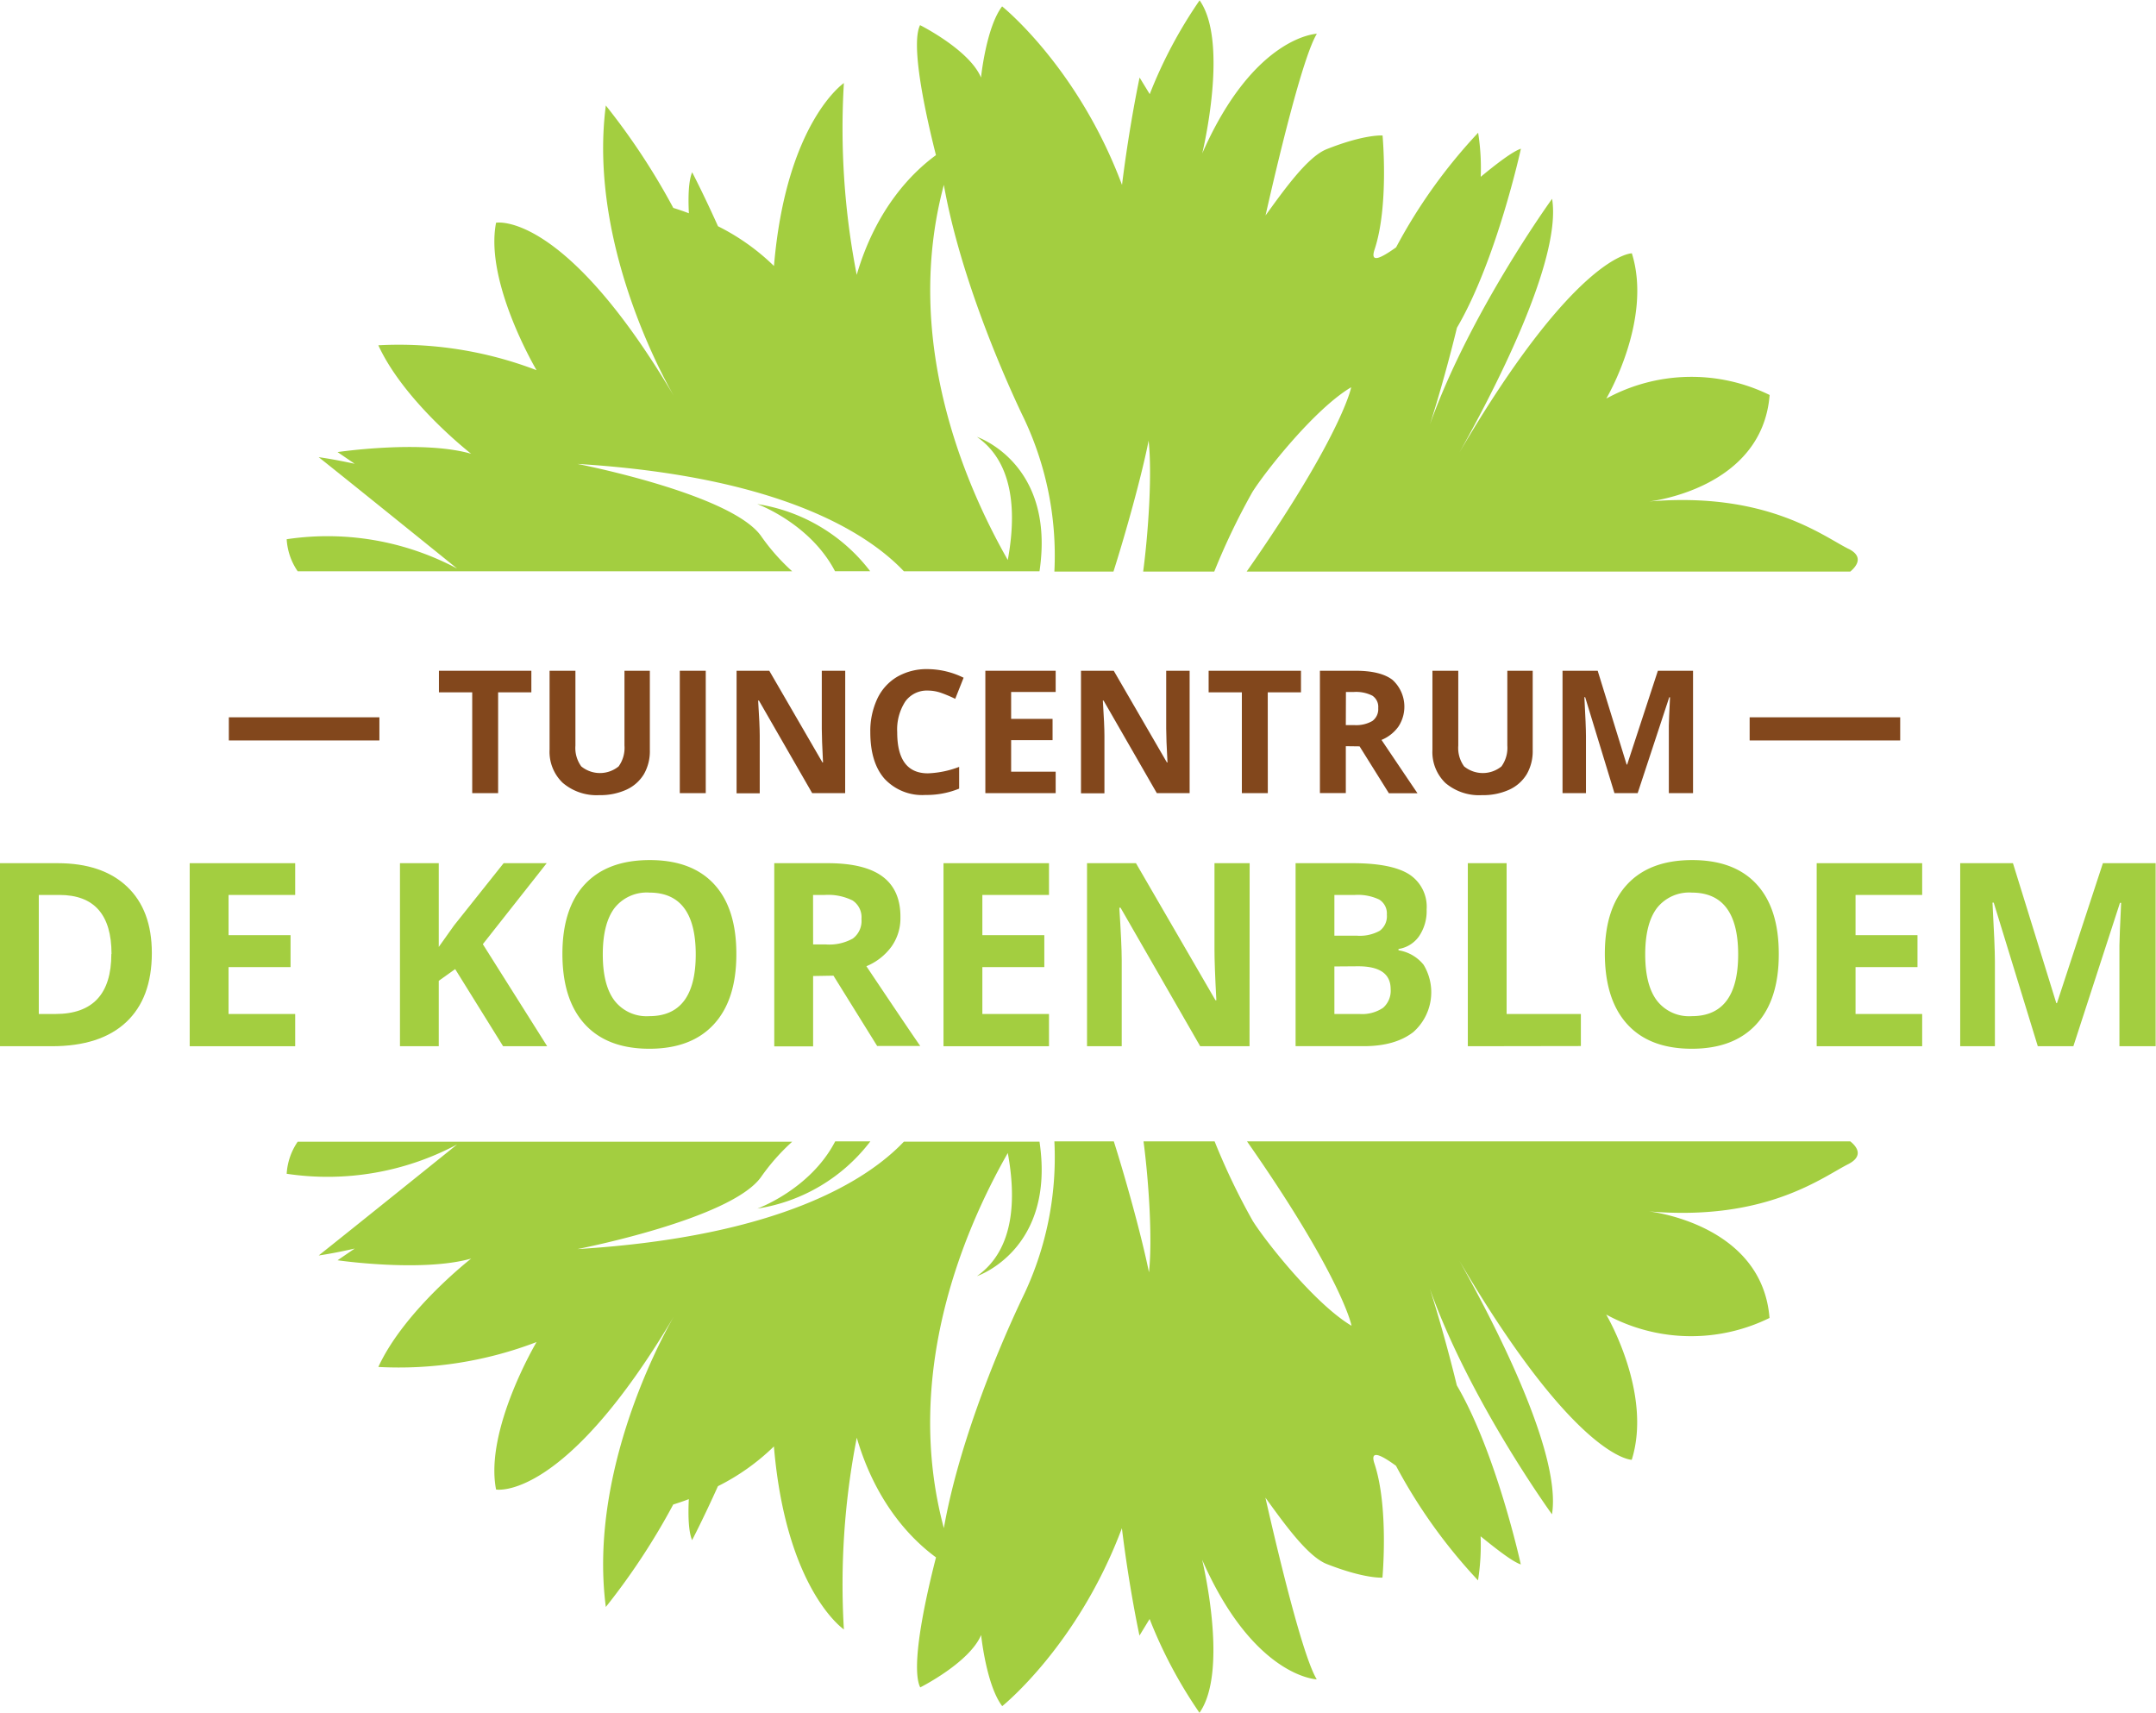
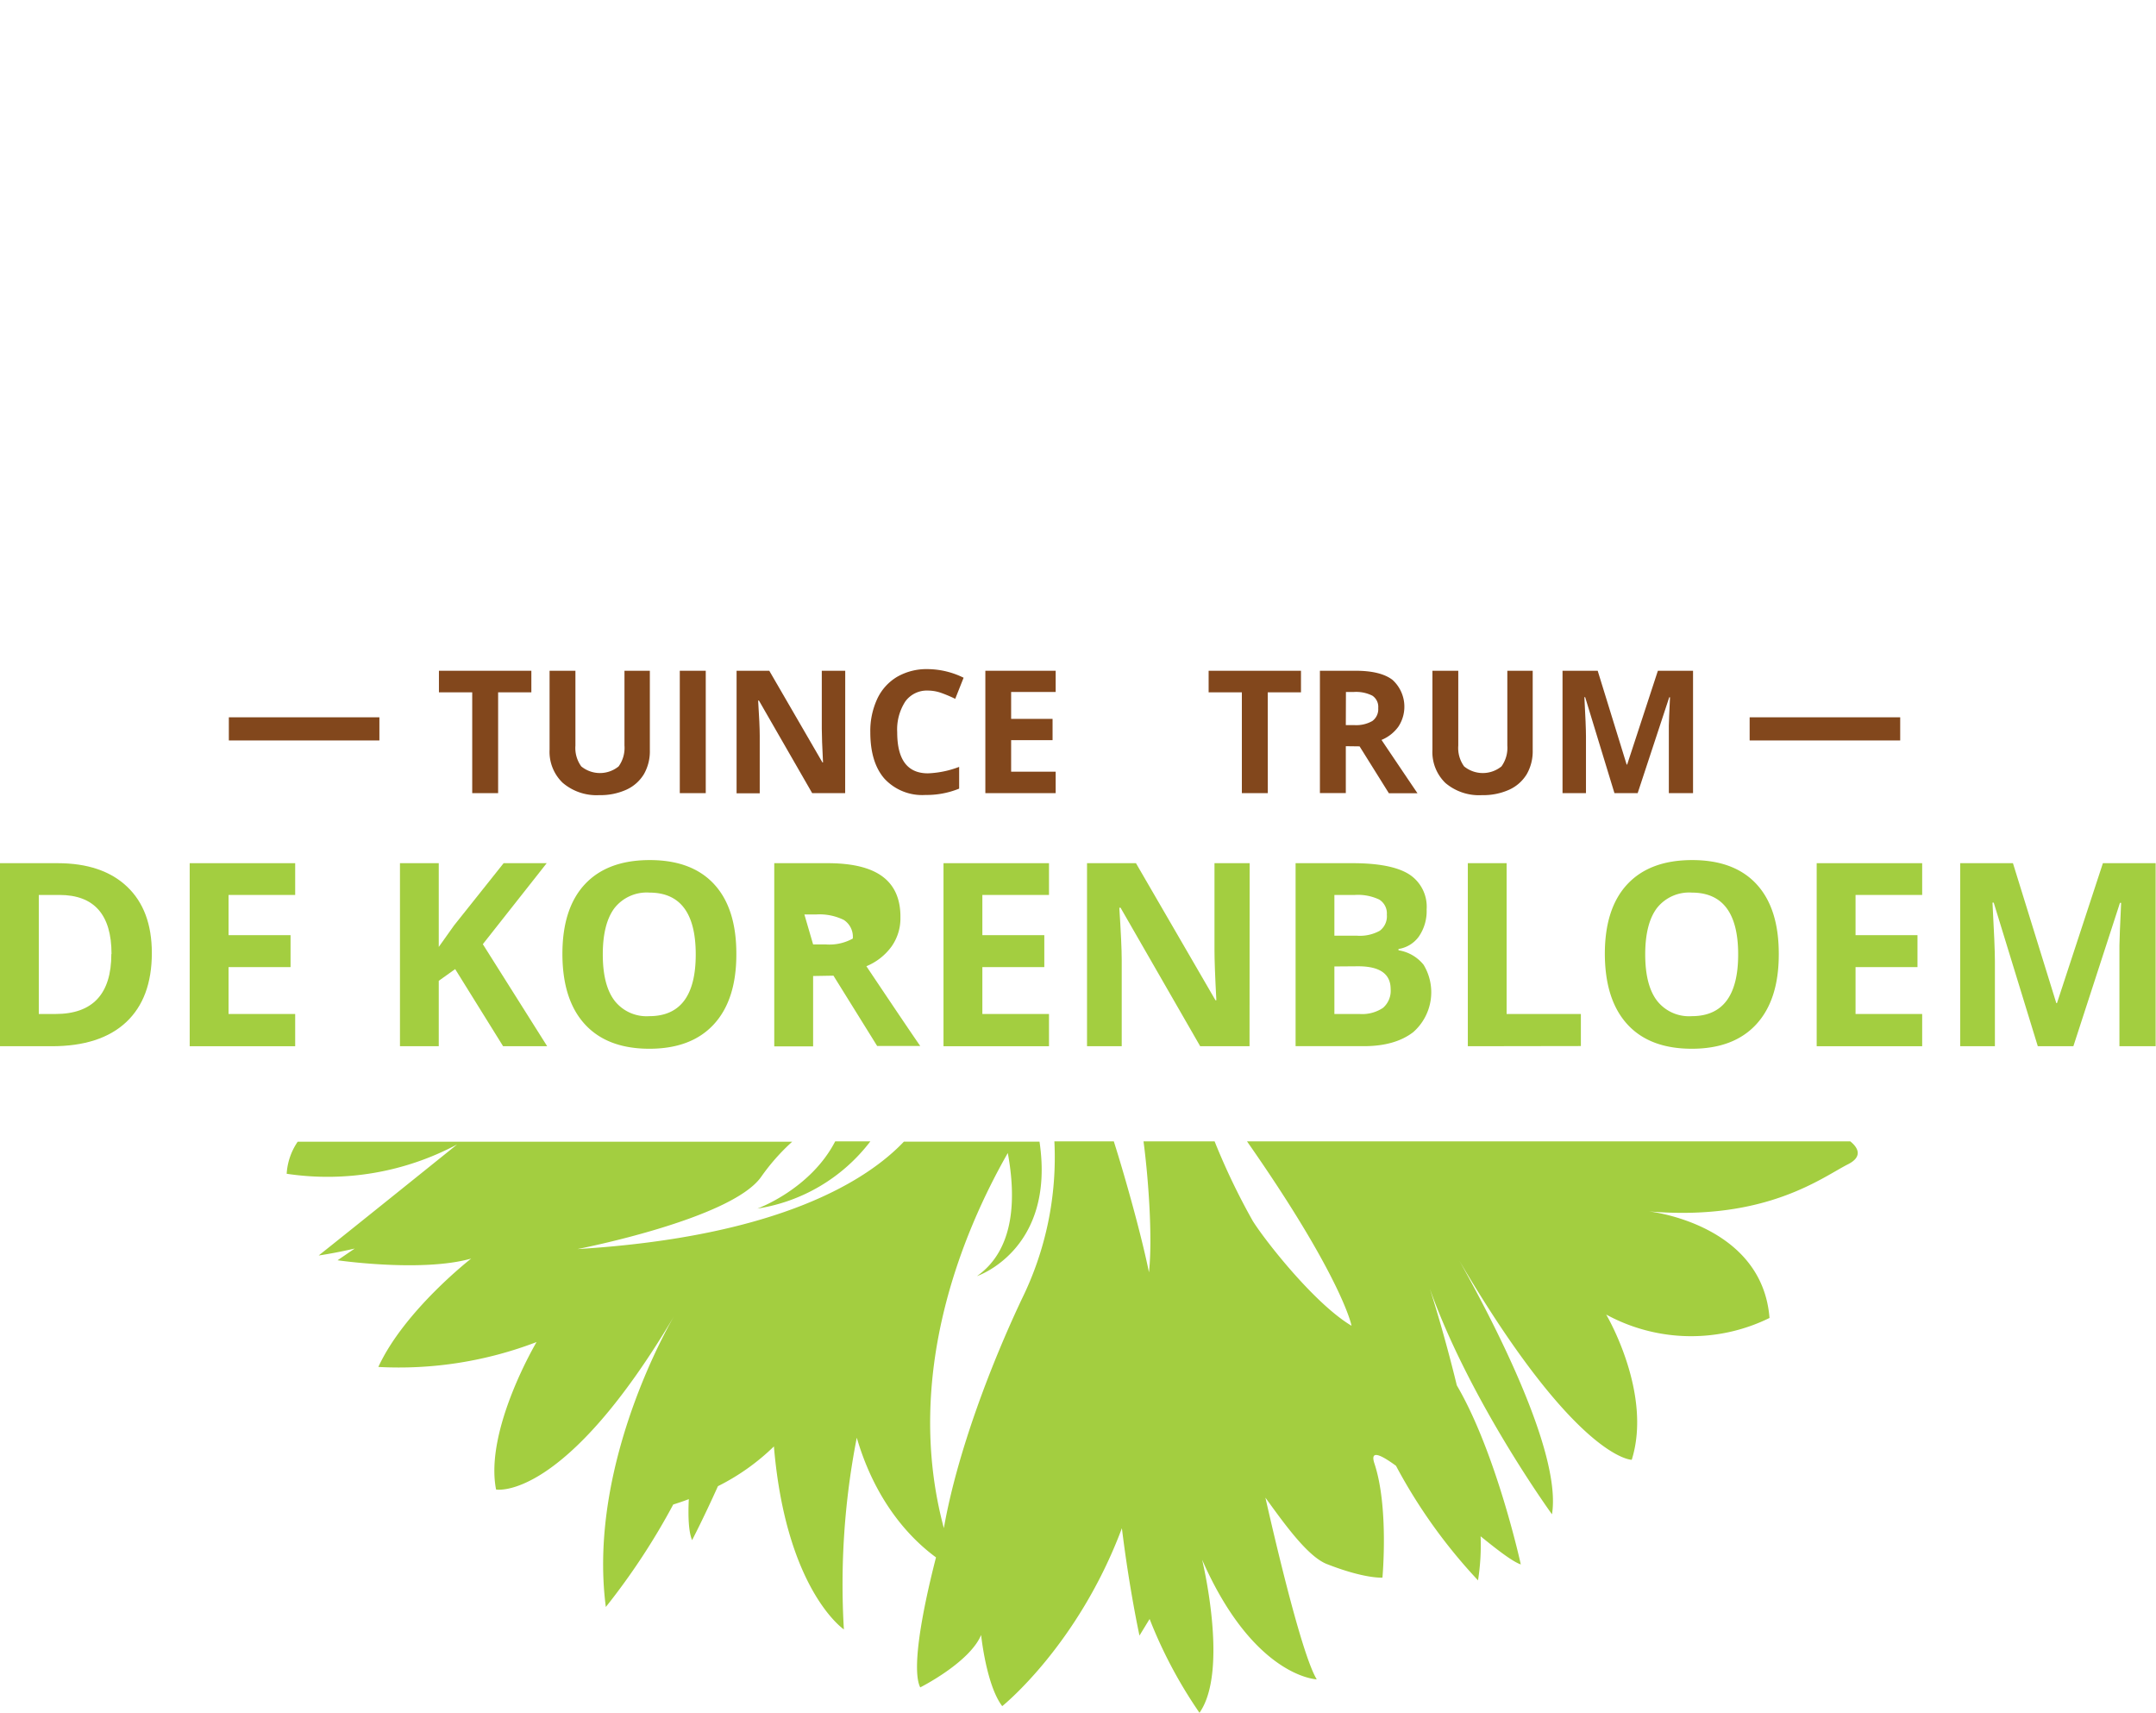
<svg xmlns="http://www.w3.org/2000/svg" viewBox="0 0 367.9 292.19">
  <title>de-korenbloem</title>
  <g id="Laag_2" data-name="Laag 2">
    <g id="Laag_1-2" data-name="Laag 1">
      <path d="M148.52,194.73h-6c-4.25,8.21-13.28,11.47-13.28,11.47A30,30,0,0,0,148.52,194.73Zm167.21,0H212.79c15.55,22.23,17.77,30.91,17.83,31.46-6.27-3.73-14.68-14.43-16.84-17.87a114.12,114.12,0,0,1-6.52-13.59H195.13c.84,6.34,1.57,16.48.93,22.35-1.22-6.06-4-16.07-6-22.35H179.92a54.77,54.77,0,0,1-5.56,26.91c-5.11,10.81-11,26-13.3,39.08-7-26.1,3.21-50.49,10.91-64,1.39,7.53,1.27,16.41-5.26,21,0,0,13.43-4.46,10.67-22.94H154.24c-6,6.32-20.78,16.18-55.71,18.33,0,0,26.26-5.09,31.35-12.32a35.8,35.8,0,0,1,5.3-6H50.8a10.78,10.78,0,0,0-1.88,5.47,47,47,0,0,0,29.08-5S59.68,210,54.38,214.2c0,0,2.38-.32,6.15-1.18l-2.93,2s14.38,2.09,22.8-.29c0,0-11.39,8.84-15.84,18.49a65.66,65.66,0,0,0,27-4.25s-8.91,15-6.91,25.16c0,0,11.63,2.22,30.56-29.89,0,0-15.09,24.92-11.83,49.93a115.65,115.65,0,0,0,11.5-17.48c.92-.29,1.81-.59,2.66-.92-.14,2.81-.06,5.53.56,7,0,0,1.94-3.72,4.41-9.21a37.94,37.94,0,0,0,9.55-6.78C134.14,271.34,144,278,144,278a130.07,130.07,0,0,1,2.2-32.71c3.32,11.36,9.53,17.5,13.52,20.42-2.76,10.75-4.06,19.45-2.69,22.18,0,0,8.41-4.22,10.39-8.94,0,0,.87,8.56,3.6,12.14,0,0,12.93-10.34,20.42-30.36,1.28,10.46,3,18.32,3,18.32l1.73-2.83a78.58,78.58,0,0,0,8.51,16c5.07-7.19.45-26.11.45-26.11,8.82,20.06,19.56,20.41,19.56,20.41-2.41-3.94-6.62-21.57-8.76-31,3.26,4.5,7.19,10,10.44,11.31,6.57,2.58,9.53,2.33,9.53,2.33s1.11-12-1.36-19.44c-.78-2.33.87-1.68,3.67.36a91.15,91.15,0,0,0,14,19.55,38.53,38.53,0,0,0,.44-7.52c3,2.43,5.5,4.35,6.86,4.8,0,0-4.15-19-10.92-30.55-2.26-9.31-4.61-16.5-4.61-16.5,6.83,19.19,20.85,38.5,20.85,38.5,1.74-10.65-10.52-33.88-15.8-43.25,20,34,29.41,33.95,29.41,33.95,3.58-11.41-4.36-24.78-4.36-24.78a30.31,30.31,0,0,0,27.87.58c-1.27-16.1-20.58-18.18-20.58-18.18,20.07,1.71,29.59-5.85,34.05-8.08C317.65,197.44,317.31,196,315.73,194.73Z" style="fill:#a3ce40" />
-       <path d="M129.21,86s9,3.26,13.28,11.46h6A30,30,0,0,0,129.21,86Zm186.23,7.65c-4.46-2.23-14-9.79-34.05-8.09,0,0,19.31-2.07,20.58-18.17A30.31,30.31,0,0,0,274.1,68s7.94-13.38,4.36-24.78c0,0-9.42-.09-29.41,33.95,5.28-9.37,17.54-32.61,15.8-43.25,0,0-14,19.31-20.85,38.5,0,0,2.35-7.19,4.61-16.5,6.77-11.52,10.92-30.55,10.92-30.55-1.36.45-3.91,2.36-6.86,4.8a38.53,38.53,0,0,0-.44-7.52,91.15,91.15,0,0,0-14,19.55c-2.8,2-4.45,2.69-3.67.36,2.47-7.42,1.36-19.44,1.36-19.44s-3-.26-9.53,2.33c-3.25,1.29-7.18,6.81-10.44,11.31,2.14-9.45,6.35-27.08,8.76-31,0,0-10.74.35-19.56,20.41,0,0,4.62-18.92-.45-26.11a78.58,78.58,0,0,0-8.51,16l-1.73-2.83s-1.7,7.85-3,18.32C183.94,11.43,171,1.09,171,1.09c-2.73,3.58-3.6,12.14-3.6,12.14C165.43,8.51,157,4.29,157,4.29,155.65,7,157,15.72,159.71,26.47c-4,2.92-10.2,9.06-13.52,20.42A130.12,130.12,0,0,1,144,14.17s-9.85,6.68-11.93,31.21a37.94,37.94,0,0,0-9.55-6.78c-2.47-5.5-4.41-9.21-4.41-9.21-.62,1.46-.7,4.18-.56,7-.85-.33-1.74-.63-2.66-.92A115.65,115.65,0,0,0,103.38,18c-3.26,25,11.83,49.93,11.83,49.93C96.28,35.8,84.65,38,84.65,38c-2,10.15,6.91,25.16,6.91,25.16a65.66,65.66,0,0,0-27-4.25C69,68.58,80.4,77.42,80.4,77.42,72,75,57.6,77.13,57.6,77.13l2.93,2C56.76,78.31,54.38,78,54.38,78,59.68,82.2,78,97,78,97a47.05,47.05,0,0,0-29.08-5,10.72,10.72,0,0,0,1.88,5.47h84.38a35.32,35.32,0,0,1-5.3-6c-5.09-7.23-31.35-12.32-31.35-12.32,34.93,2.15,49.73,12,55.71,18.32h23.14c2.76-18.47-10.67-22.93-10.67-22.93,6.53,4.56,6.65,13.44,5.26,21-7.7-13.53-17.88-37.93-10.91-64,2.31,13.09,8.19,28.27,13.3,39.08a54.74,54.74,0,0,1,5.56,26.9H190c2-6.27,4.81-16.28,6-22.34.64,5.87-.09,16-.93,22.34h12.13a115.68,115.68,0,0,1,6.52-13.59c2.16-3.43,10.57-14.13,16.84-17.86-.06.55-2.28,9.23-17.83,31.45H315.73C317.31,96.18,317.65,94.75,315.44,93.64Z" style="fill:#a3ce40" />
      <path d="M85,135.32H80.58v-17.2H74.9v-3.68H90.67v3.68H85Z" style="fill:#82471c" />
      <path d="M110.89,114.44V128a7.84,7.84,0,0,1-1,4.06,6.77,6.77,0,0,1-3,2.67,10.71,10.71,0,0,1-4.63.93A8.87,8.87,0,0,1,96,133.54a7.33,7.33,0,0,1-2.22-5.65V114.44h4.41v12.78a5.33,5.33,0,0,0,1,3.54,5.05,5.05,0,0,0,6.37,0,5.42,5.42,0,0,0,1-3.57V114.44Z" style="fill:#82471c" />
      <path d="M116,135.32V114.44h4.43v20.88Z" style="fill:#82471c" />
      <path d="M144.22,135.32h-5.63l-9.09-15.8h-.13q.27,4.19.27,6v9.83h-3.95V114.44h5.58l9.07,15.64h.1q-.21-4.08-.21-5.76v-9.88h4Z" style="fill:#82471c" />
      <path d="M158.34,117.82a4.53,4.53,0,0,0-3.87,1.88,8.78,8.78,0,0,0-1.37,5.24q0,7,5.24,7a16.62,16.62,0,0,0,5.33-1.1v3.71a14.68,14.68,0,0,1-5.74,1.08,8.77,8.77,0,0,1-7-2.77c-1.61-1.84-2.42-4.49-2.42-7.93a13,13,0,0,1,1.19-5.71,8.6,8.6,0,0,1,3.41-3.76,10.06,10.06,0,0,1,5.2-1.3,14.09,14.09,0,0,1,6.12,1.47l-1.43,3.6a22.55,22.55,0,0,0-2.36-1A6.92,6.92,0,0,0,158.34,117.82Z" style="fill:#82471c" />
      <path d="M180.14,135.32h-12V114.44h12v3.62h-7.6v4.59h7.07v3.63h-7.07v5.38h7.6Z" style="fill:#82471c" />
-       <path d="M203,135.32H197.4l-9.09-15.8h-.12q.27,4.19.27,6v9.83h-4V114.44h5.59l9.07,15.64h.1c-.15-2.72-.22-4.64-.22-5.76v-9.88h4Z" style="fill:#82471c" />
      <path d="M216.34,135.32h-4.43v-17.2h-5.67v-3.68H222v3.68h-5.67Z" style="fill:#82471c" />
      <path d="M229.65,127.31v8h-4.42V114.44h6.08c2.84,0,4.94.51,6.3,1.55a6.18,6.18,0,0,1,1,8,6.68,6.68,0,0,1-2.87,2.25q4.71,7,6.14,9.1H237l-5-8Zm0-3.6h1.43a5.51,5.51,0,0,0,3.1-.7,2.49,2.49,0,0,0,1-2.2,2.3,2.3,0,0,0-1-2.12,6.16,6.16,0,0,0-3.16-.63h-1.35Z" style="fill:#82471c" />
      <path d="M261.54,114.44V128a7.84,7.84,0,0,1-1,4.06,6.77,6.77,0,0,1-3,2.67,10.71,10.71,0,0,1-4.63.93,8.87,8.87,0,0,1-6.26-2.07,7.33,7.33,0,0,1-2.22-5.65V114.44h4.41v12.78a5.33,5.33,0,0,0,1,3.54,5.05,5.05,0,0,0,6.37,0,5.42,5.42,0,0,0,1-3.57V114.44Z" style="fill:#82471c" />
      <path d="M275.49,135.32l-5-16.38h-.13q.27,5,.27,6.67v9.71h-4V114.44h6l4.94,16h.09l5.24-16h6v20.88h-4.13v-9.88c0-.47,0-1,0-1.62s.08-2.23.2-4.86h-.13l-5.39,16.36Z" style="fill:#82471c" />
      <path d="M25.91,162.59q0,7.71-4.39,11.81T8.84,178.5H0V147.27H9.81q7.64,0,11.87,4T25.91,162.59Zm-6.88.17q0-10.06-8.88-10.07H6.62V173H9.46Q19,173,19,162.76Z" style="fill:#a3ce40" />
      <path d="M50.37,178.5h-18V147.27h18v5.42H39v6.86H49.58V165H39V173H50.37Z" style="fill:#a3ce40" />
      <path d="M93.37,178.5H85.85l-8.18-13.16-2.8,2V178.5H68.25V147.27h6.62v14.29l2.61-3.67,8.46-10.62h7.35l-10.9,13.82Z" style="fill:#a3ce40" />
      <path d="M125.65,162.84q0,7.75-3.84,11.92t-11,4.17q-7.17,0-11-4.17t-3.84-12q0-7.8,3.85-11.91t11.06-4.11q7.2,0,11,4.14T125.65,162.84Zm-22.79,0q0,5.24,2,7.88a6.93,6.93,0,0,0,5.93,2.65q7.93,0,7.93-10.53t-7.88-10.55a7,7,0,0,0-6,2.66Q102.86,157.61,102.86,162.84Z" style="fill:#a3ce40" />
-       <path d="M138.75,166.52v12h-6.63V147.27h9.11q6.36,0,9.42,2.32t3,7a8.3,8.3,0,0,1-1.52,4.9,10,10,0,0,1-4.29,3.36q7.05,10.53,9.19,13.61h-7.35l-7.46-12Zm0-5.39h2.13a8.25,8.25,0,0,0,4.64-1A3.73,3.73,0,0,0,147,156.8a3.42,3.42,0,0,0-1.52-3.17,9.37,9.37,0,0,0-4.74-.94h-2Z" style="fill:#a3ce40" />
+       <path d="M138.75,166.52v12h-6.63V147.27h9.11q6.36,0,9.42,2.32t3,7a8.3,8.3,0,0,1-1.52,4.9,10,10,0,0,1-4.29,3.36q7.05,10.53,9.19,13.61h-7.35l-7.46-12Zm0-5.39h2.13a8.25,8.25,0,0,0,4.64-1a3.42,3.42,0,0,0-1.52-3.17,9.37,9.37,0,0,0-4.74-.94h-2Z" style="fill:#a3ce40" />
      <path d="M179,178.5H161V147.27h18v5.42H167.63v6.86H178.2V165H167.63V173H179Z" style="fill:#a3ce40" />
      <path d="M213.22,178.5H204.8l-13.59-23.63H191c.27,4.18.41,7.15.41,8.93v14.7h-5.92V147.27h8.35l13.57,23.39h.15c-.22-4.06-.32-6.93-.32-8.61V147.27h6Z" style="fill:#a3ce40" />
      <path d="M221.08,147.27h9.72q6.64,0,9.64,1.89a6.57,6.57,0,0,1,3,6,7.64,7.64,0,0,1-1.31,4.6,5.26,5.26,0,0,1-3.49,2.15v.22a6.87,6.87,0,0,1,4.28,2.47,9.06,9.06,0,0,1-1.77,11.5q-3.09,2.38-8.39,2.39H221.08Zm6.62,12.37h3.84a7,7,0,0,0,3.9-.84,3.08,3.08,0,0,0,1.21-2.75,2.77,2.77,0,0,0-1.31-2.58,8.49,8.49,0,0,0-4.16-.78H227.7Zm0,5.25V173H232a6.38,6.38,0,0,0,4-1.05,3.84,3.84,0,0,0,1.3-3.2q0-3.89-5.55-3.89Z" style="fill:#a3ce40" />
      <path d="M250.47,178.5V147.27h6.62V173h12.67v5.47Z" style="fill:#a3ce40" />
      <path d="M303.53,162.84q0,7.75-3.84,11.92t-11,4.17q-7.19,0-11-4.17t-3.84-12q0-7.8,3.85-11.91t11.06-4.11q7.2,0,11,4.14T303.53,162.84Zm-22.79,0q0,5.24,2,7.88a6.93,6.93,0,0,0,5.94,2.65q7.92,0,7.92-10.53t-7.88-10.55a7,7,0,0,0-6,2.66Q280.74,157.61,280.74,162.84Z" style="fill:#a3ce40" />
      <path d="M328,178.5H310V147.27h18v5.42H316.63v6.86H327.2V165H316.63V173H328Z" style="fill:#a3ce40" />
      <path d="M347.73,178.5,340.21,154H340c.27,5,.41,8.31.41,10V178.5h-5.92V147.27h9l7.4,23.88H351l7.84-23.88h9V178.5h-6.18V163.72c0-.7,0-1.51,0-2.42s.11-3.33.29-7.26h-.2L353.8,178.5Z" style="fill:#a3ce40" />
      <rect x="298.56" y="122.38" width="25.69" height="3.95" style="fill:#82471c" />
      <rect x="39.05" y="122.38" width="25.69" height="3.95" style="fill:#82471c" />
    </g>
  </g>
</svg>